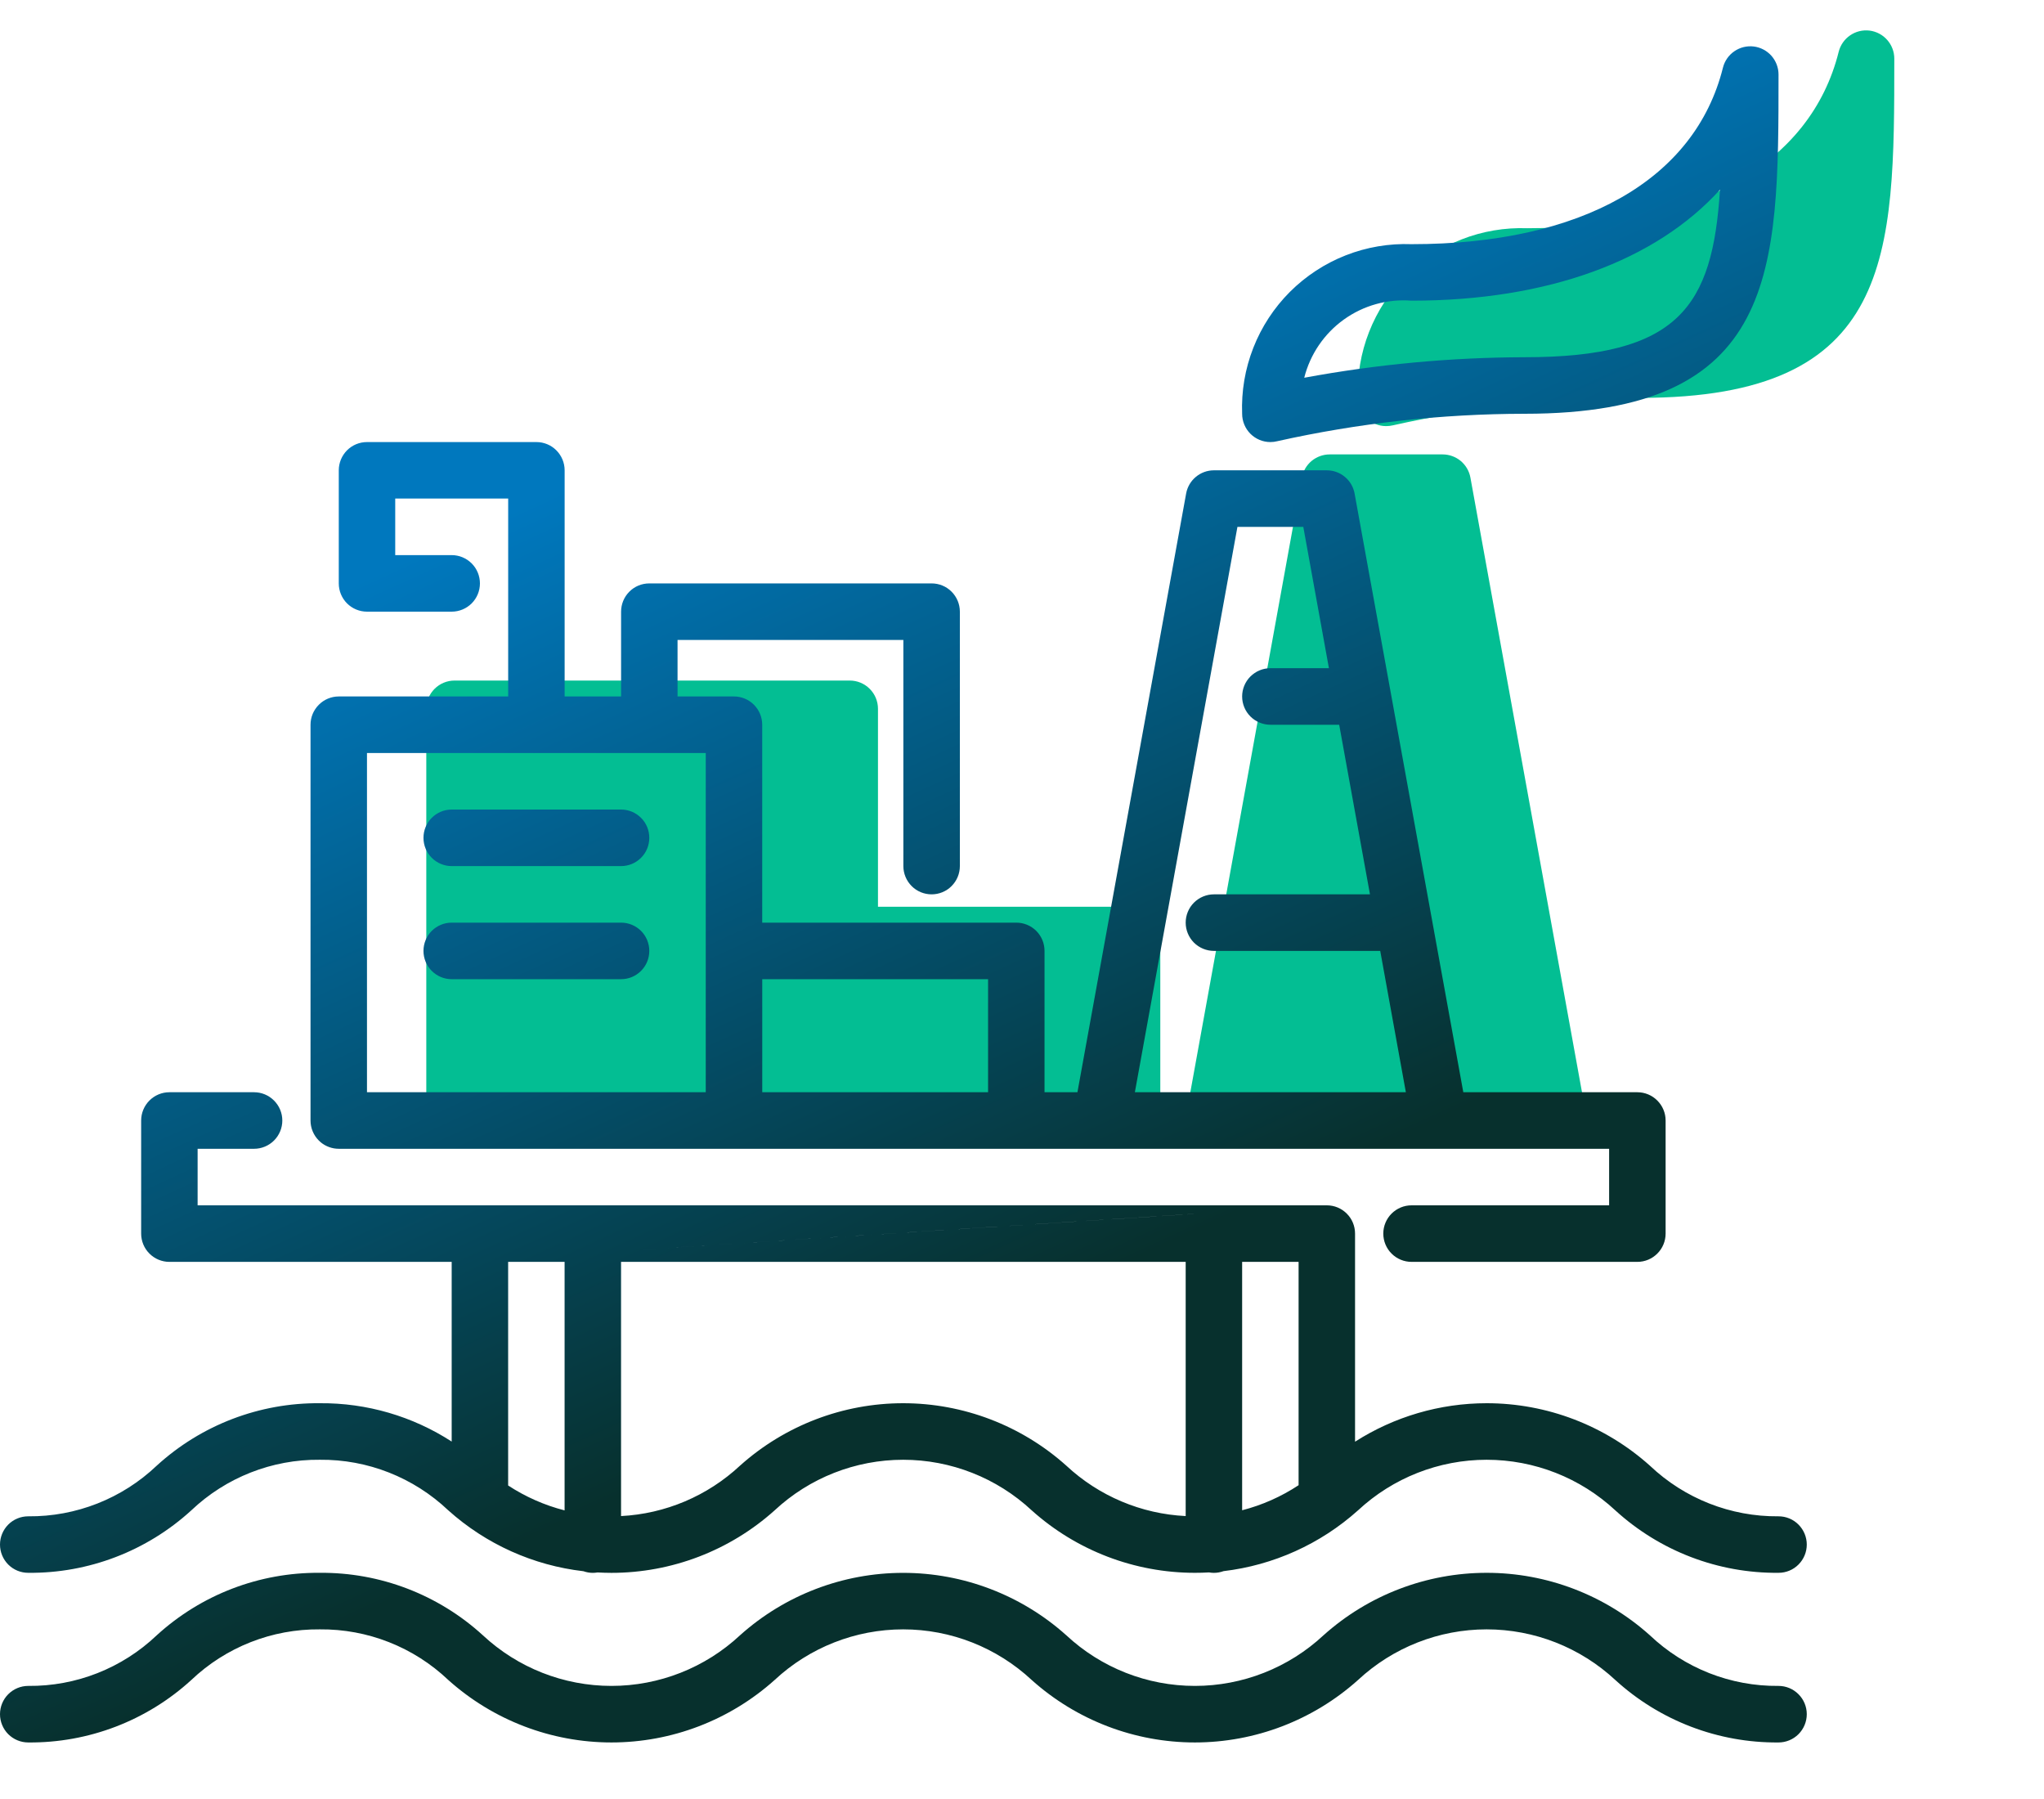
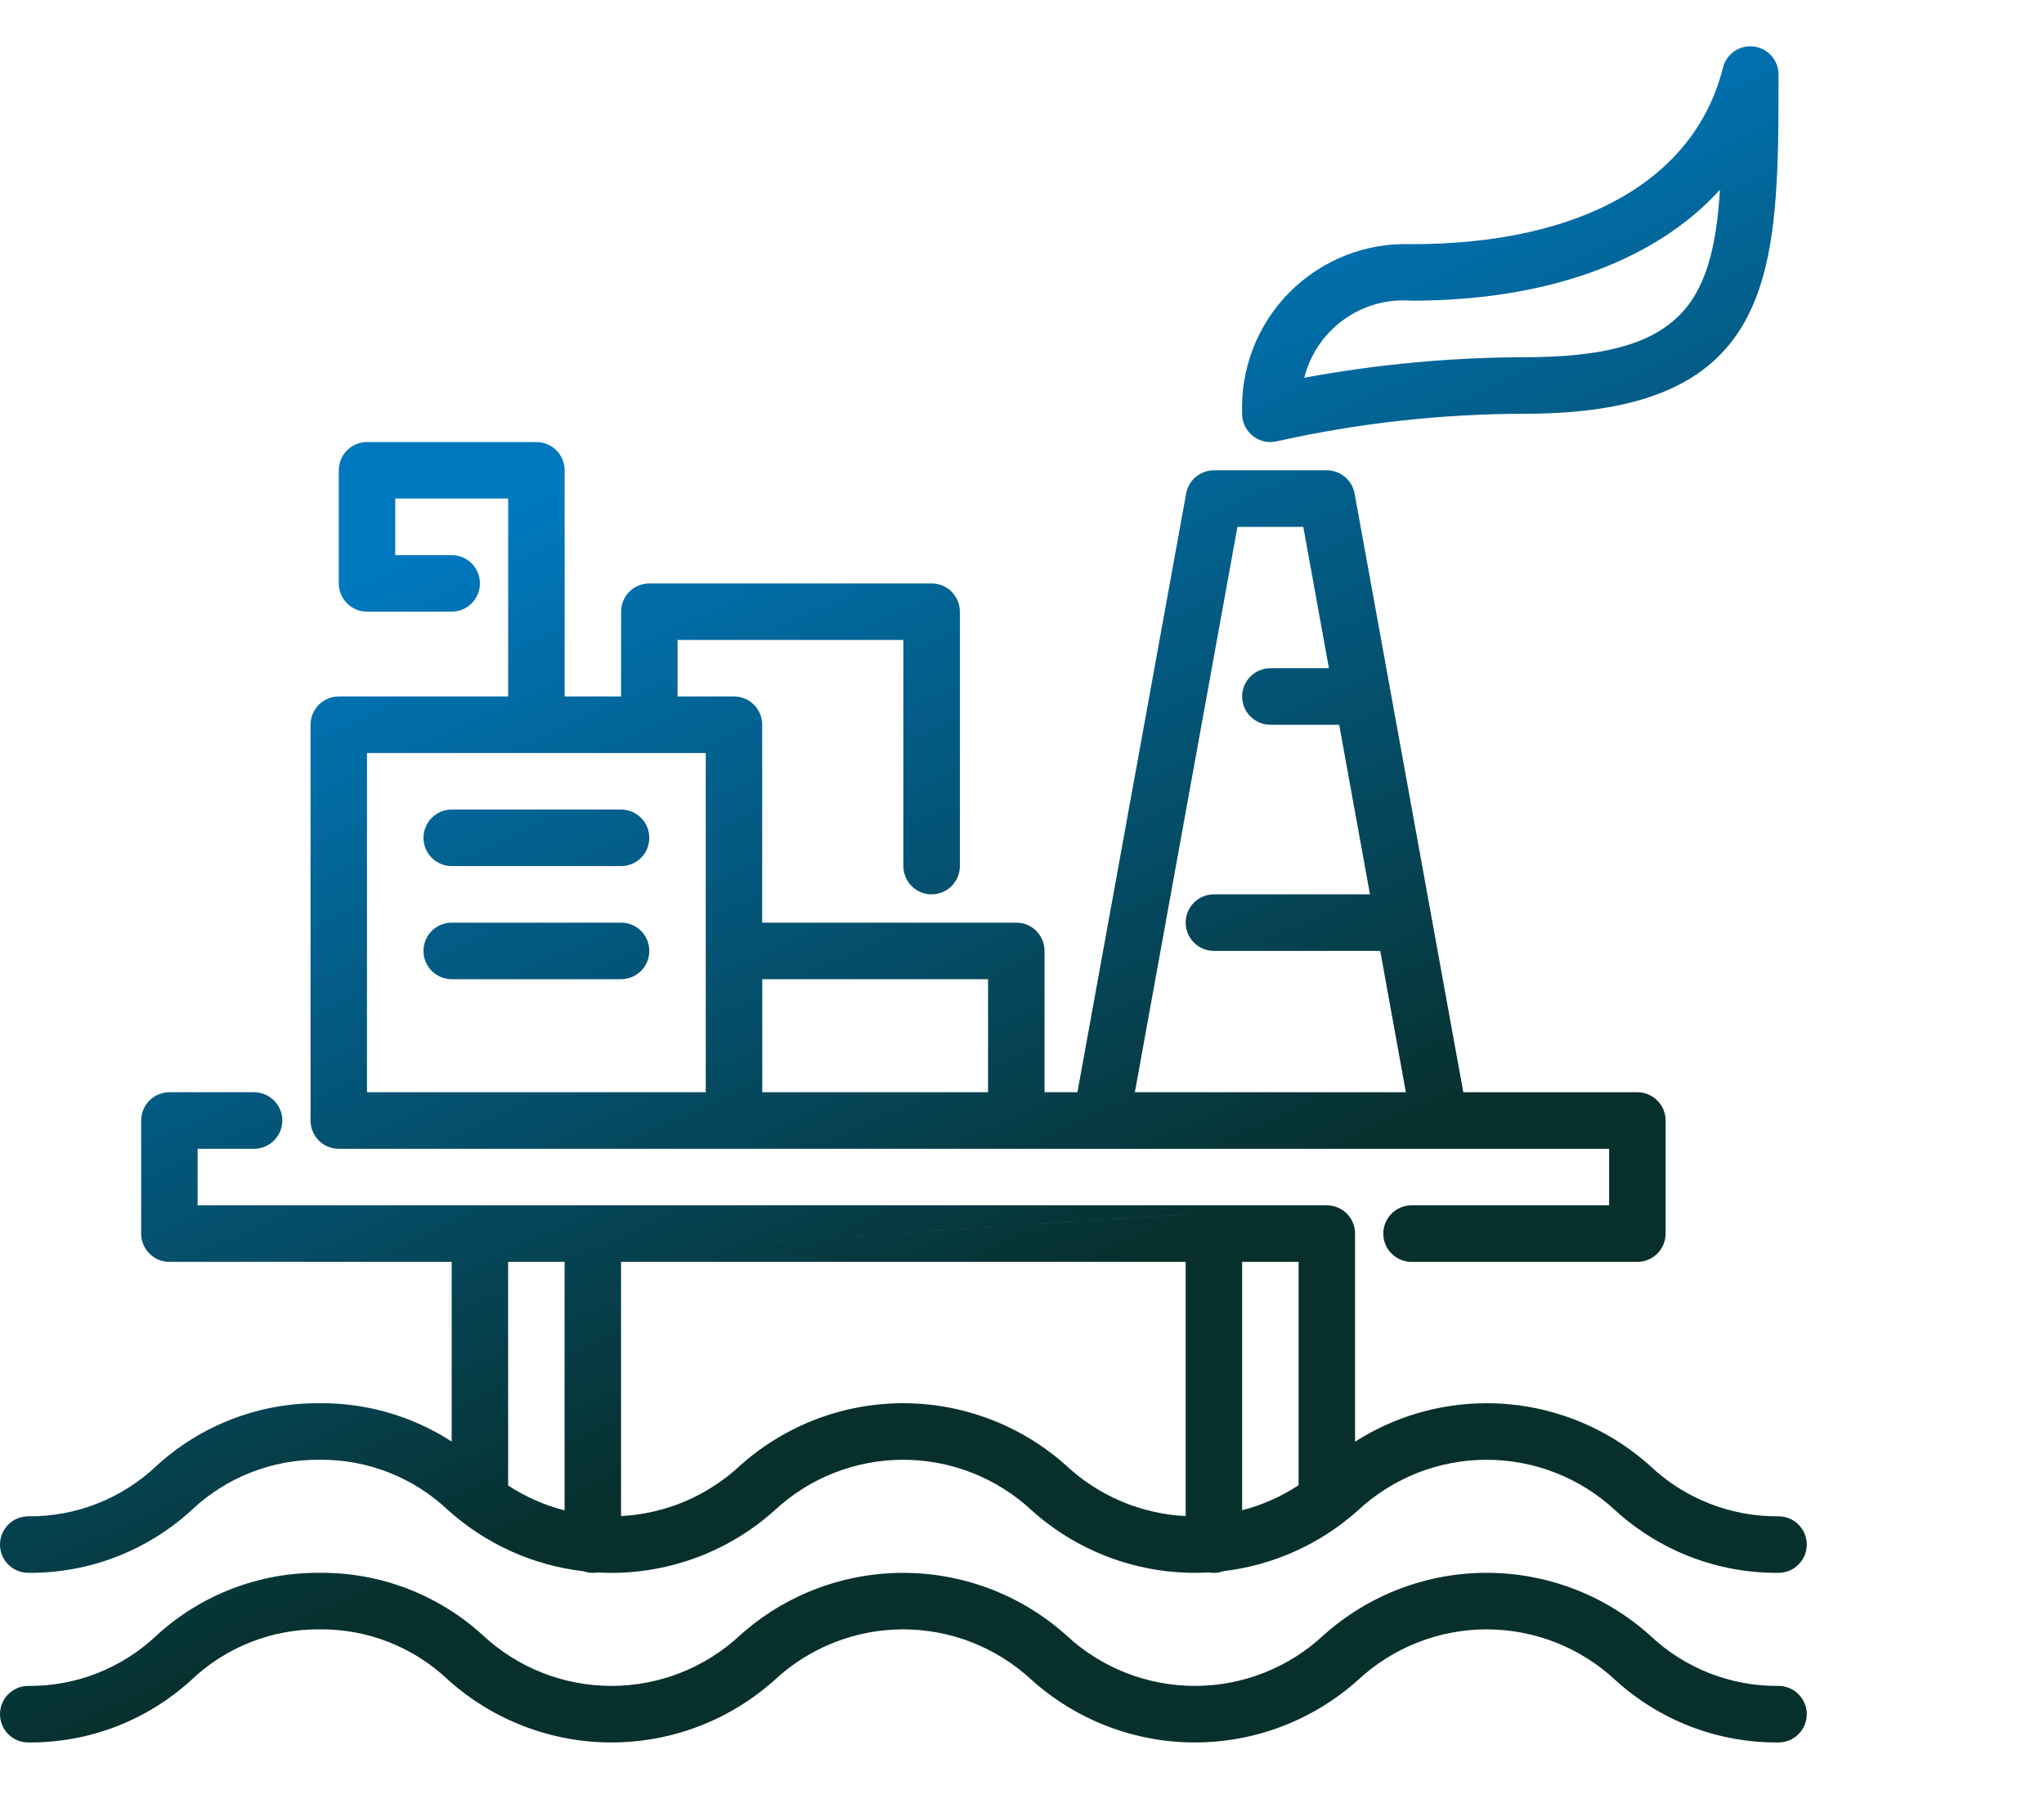
<svg xmlns="http://www.w3.org/2000/svg" width="50" height="44" viewBox="0 0 50 44" fill="none">
-   <path fill-rule="evenodd" clip-rule="evenodd" d="M33.419 10.22C33.549 10.35 33.725 10.422 33.908 10.422C33.964 10.422 34.021 10.415 34.076 10.402C36.061 9.958 38.089 9.733 40.123 9.731C46.338 9.731 46.338 6.251 46.338 1.434C46.338 1.265 46.276 1.102 46.164 0.976C46.053 0.85 45.899 0.769 45.732 0.748C45.565 0.728 45.396 0.769 45.257 0.865C45.118 0.96 45.019 1.103 44.978 1.266C44.293 4.009 41.517 5.582 37.361 5.582C36.811 5.562 36.263 5.655 35.751 5.856C35.239 6.057 34.773 6.362 34.384 6.751C33.995 7.141 33.691 7.606 33.49 8.119C33.289 8.632 33.196 9.181 33.217 9.731C33.217 9.914 33.29 10.09 33.419 10.22ZM29.765 27.708H38.051C38.153 27.708 38.252 27.686 38.344 27.643C38.436 27.6 38.517 27.537 38.582 27.46C38.647 27.382 38.693 27.291 38.719 27.193C38.745 27.095 38.749 26.992 38.731 26.893L35.969 11.681C35.94 11.522 35.856 11.378 35.732 11.274C35.607 11.171 35.451 11.114 35.289 11.114H32.527C32.365 11.114 32.209 11.171 32.084 11.274C31.96 11.378 31.876 11.522 31.847 11.681L29.085 26.893C29.067 26.992 29.071 27.095 29.097 27.193C29.122 27.291 29.169 27.382 29.234 27.46C29.299 27.537 29.38 27.6 29.472 27.643C29.563 27.686 29.663 27.708 29.765 27.708ZM20.787 27.708H27.693C27.876 27.708 28.052 27.635 28.181 27.506C28.311 27.376 28.383 27.2 28.383 27.017V22.868C28.383 22.685 28.311 22.509 28.181 22.379C28.052 22.25 27.876 22.177 27.693 22.177H21.477V17.337C21.477 17.153 21.405 16.977 21.275 16.848C21.146 16.718 20.97 16.645 20.787 16.645H11.119C10.936 16.645 10.76 16.718 10.63 16.848C10.501 16.977 10.428 17.153 10.428 17.337V27.017C10.428 27.2 10.501 27.376 10.63 27.506C10.76 27.635 10.936 27.708 11.119 27.708H20.78L20.787 27.708Z" fill="#03BE93" />
  <path fill-rule="evenodd" clip-rule="evenodd" d="M12.431 17.034V12.194H9.668V13.577H11.049C11.232 13.577 11.408 13.65 11.538 13.78C11.667 13.909 11.74 14.085 11.74 14.269C11.74 14.452 11.667 14.628 11.538 14.758C11.408 14.887 11.232 14.96 11.049 14.96H8.978C8.794 14.96 8.619 14.887 8.489 14.758C8.36 14.628 8.287 14.452 8.287 14.269V11.503C8.287 11.32 8.36 11.144 8.489 11.014C8.619 10.884 8.794 10.812 8.978 10.812H13.121C13.304 10.812 13.48 10.884 13.609 11.014C13.739 11.144 13.812 11.32 13.812 11.503V17.034H15.193V14.96C15.193 14.777 15.265 14.601 15.395 14.471C15.524 14.341 15.7 14.269 15.883 14.269H22.789C22.972 14.269 23.148 14.341 23.277 14.471C23.407 14.601 23.48 14.777 23.48 14.96V21.183C23.48 21.366 23.407 21.542 23.277 21.672C23.148 21.802 22.972 21.874 22.789 21.874C22.606 21.874 22.43 21.802 22.301 21.672C22.171 21.542 22.098 21.366 22.098 21.183V15.652H16.574V17.034H17.955C18.138 17.034 18.314 17.107 18.443 17.237C18.573 17.367 18.645 17.542 18.645 17.726V22.566H24.861C25.044 22.566 25.22 22.639 25.349 22.768C25.479 22.898 25.551 23.074 25.551 23.257V26.714H26.356L29.015 12.071C29.044 11.911 29.128 11.767 29.252 11.664C29.376 11.56 29.533 11.503 29.694 11.503H32.457C32.618 11.503 32.775 11.56 32.899 11.664C33.023 11.767 33.107 11.911 33.136 12.071L35.795 26.714H40.053C40.236 26.714 40.412 26.787 40.541 26.917C40.671 27.047 40.744 27.222 40.744 27.406V30.171C40.744 30.355 40.671 30.531 40.541 30.66C40.412 30.79 40.236 30.863 40.053 30.863H34.529C34.345 30.863 34.17 30.79 34.04 30.66C33.911 30.531 33.838 30.355 33.838 30.171C33.838 29.988 33.911 29.812 34.04 29.683C34.17 29.553 34.345 29.48 34.529 29.48H39.362V28.097H35.227L35.219 28.097H26.932L26.924 28.097H17.955H8.287C8.127 28.097 7.972 28.041 7.849 27.941C7.832 27.926 7.815 27.911 7.799 27.895C7.669 27.765 7.596 27.589 7.596 27.406V17.726C7.596 17.542 7.669 17.367 7.799 17.237C7.928 17.107 8.104 17.034 8.287 17.034H12.431ZM10.561 20.98C10.691 21.11 10.866 21.183 11.049 21.183H15.193C15.376 21.183 15.552 21.11 15.681 20.98C15.811 20.851 15.883 20.675 15.883 20.491C15.883 20.308 15.811 20.132 15.681 20.003C15.552 19.873 15.376 19.8 15.193 19.8H11.049C10.866 19.8 10.691 19.873 10.561 20.003C10.431 20.132 10.359 20.308 10.359 20.491C10.359 20.675 10.431 20.851 10.561 20.98ZM10.561 23.746C10.691 23.876 10.866 23.949 11.049 23.949H15.193C15.376 23.949 15.552 23.876 15.681 23.746C15.811 23.616 15.883 23.441 15.883 23.257C15.883 23.074 15.811 22.898 15.681 22.768C15.552 22.639 15.376 22.566 15.193 22.566H11.049C10.866 22.566 10.691 22.639 10.561 22.768C10.431 22.898 10.359 23.074 10.359 23.257C10.359 23.441 10.431 23.616 10.561 23.746ZM30.587 10.609C30.717 10.739 30.893 10.812 31.076 10.812C31.132 10.812 31.189 10.805 31.244 10.791C33.229 10.348 35.257 10.123 37.291 10.12C43.506 10.12 43.506 6.64 43.506 1.823C43.506 1.654 43.444 1.492 43.333 1.365C43.221 1.239 43.067 1.158 42.9 1.137C42.733 1.117 42.564 1.158 42.425 1.254C42.286 1.349 42.187 1.492 42.146 1.656C41.461 4.399 38.685 5.972 34.529 5.972C33.979 5.951 33.431 6.044 32.919 6.245C32.407 6.446 31.942 6.751 31.552 7.14C31.163 7.53 30.859 7.995 30.658 8.508C30.457 9.021 30.364 9.57 30.385 10.12C30.385 10.303 30.458 10.479 30.587 10.609ZM34.529 7.354C37.861 7.354 40.5 6.375 42.074 4.64C41.892 7.505 41.063 8.737 37.291 8.737C35.484 8.742 33.681 8.91 31.904 9.239C32.049 8.665 32.392 8.161 32.872 7.816C33.352 7.471 33.939 7.307 34.529 7.354ZM14.502 38.469C14.423 38.469 14.345 38.455 14.272 38.429C13.049 38.288 11.893 37.771 10.967 36.941C10.119 36.136 8.992 35.691 7.823 35.703C6.654 35.691 5.527 36.136 4.679 36.941C3.59 37.936 2.165 38.482 0.691 38.468C0.507 38.468 0.332 38.396 0.202 38.266C0.073 38.136 0 37.961 0 37.777C0 37.594 0.073 37.418 0.202 37.288C0.332 37.158 0.507 37.086 0.691 37.086C1.859 37.097 2.987 36.653 3.834 35.847C4.923 34.852 6.348 34.307 7.823 34.32C8.974 34.31 10.095 34.64 11.049 35.258V30.863H4.143C3.96 30.863 3.785 30.79 3.655 30.66C3.526 30.531 3.453 30.355 3.453 30.171V27.406C3.453 27.222 3.526 27.047 3.655 26.917C3.785 26.787 3.96 26.714 4.143 26.714H6.215C6.398 26.714 6.574 26.787 6.703 26.917C6.833 27.047 6.906 27.222 6.906 27.406C6.906 27.589 6.833 27.765 6.703 27.895C6.574 28.024 6.398 28.097 6.215 28.097H4.834V29.48H11.737L11.74 29.48L11.742 29.48H32.455L30.125 29.631L30.125 29.631L32.457 29.48C32.64 29.48 32.816 29.553 32.945 29.683C33.075 29.812 33.147 29.988 33.147 30.171V35.261C34.103 34.65 35.219 34.32 36.367 34.32C37.84 34.32 39.261 34.864 40.359 35.847C41.208 36.653 42.336 37.097 43.506 37.086C43.689 37.086 43.865 37.158 43.994 37.288C44.124 37.418 44.197 37.594 44.197 37.777C44.197 37.961 44.124 38.136 43.994 38.266C43.865 38.396 43.689 38.468 43.506 38.468C42.03 38.482 40.604 37.936 39.514 36.941C38.658 36.145 37.534 35.703 36.366 35.703C35.199 35.703 34.074 36.145 33.219 36.941C32.297 37.767 31.147 38.283 29.93 38.427C29.855 38.454 29.775 38.469 29.694 38.469C29.654 38.469 29.615 38.465 29.576 38.458C29.461 38.465 29.345 38.468 29.228 38.468C27.756 38.468 26.335 37.925 25.238 36.941C24.383 36.145 23.26 35.703 22.093 35.703C20.926 35.703 19.802 36.145 18.948 36.941C17.851 37.925 16.43 38.469 14.957 38.469C14.844 38.469 14.73 38.465 14.617 38.459C14.579 38.465 14.541 38.469 14.502 38.469ZM18.102 35.847C17.305 36.59 16.274 37.025 15.192 37.08V30.863H29.004V37.08C27.918 37.027 26.883 36.592 26.084 35.847C24.986 34.864 23.565 34.32 22.093 34.32C20.62 34.32 19.199 34.864 18.102 35.847ZM29.198 29.691L15.192 30.595L29.198 29.69L29.198 29.691ZM30.385 36.938V30.863H31.766V36.325C31.342 36.605 30.875 36.812 30.385 36.938ZM13.811 30.863V36.941C13.322 36.816 12.855 36.61 12.43 36.332V30.863H13.811ZM17.264 26.714H8.977V18.417H17.264V26.714ZM27.761 26.714H34.39L33.763 23.257H29.695C29.512 23.257 29.336 23.184 29.206 23.055C29.077 22.925 29.004 22.749 29.004 22.566C29.004 22.382 29.077 22.206 29.206 22.077C29.336 21.947 29.512 21.874 29.695 21.874H33.512L32.759 17.726H31.076C30.893 17.726 30.717 17.653 30.587 17.523C30.458 17.394 30.385 17.218 30.385 17.034C30.385 16.851 30.458 16.675 30.587 16.546C30.717 16.416 30.893 16.343 31.076 16.343H32.508L31.881 12.886H30.27L27.761 26.714ZM39.514 41.09C40.604 42.085 42.03 42.63 43.506 42.617C43.689 42.617 43.865 42.544 43.994 42.415C44.124 42.285 44.197 42.109 44.197 41.926C44.197 41.742 44.124 41.566 43.994 41.437C43.865 41.307 43.689 41.234 43.506 41.234C42.336 41.246 41.208 40.802 40.359 39.996C39.261 39.012 37.84 38.468 36.367 38.468C34.894 38.468 33.472 39.012 32.375 39.996C31.52 40.792 30.396 41.234 29.229 41.234C28.062 41.234 26.938 40.792 26.084 39.996C24.986 39.012 23.565 38.469 22.093 38.469C20.62 38.469 19.199 39.012 18.102 39.996C17.248 40.792 16.124 41.234 14.957 41.234C13.79 41.234 12.666 40.792 11.812 39.996C10.723 39.001 9.297 38.455 7.823 38.468C6.348 38.455 4.923 39.001 3.834 39.996C2.987 40.802 1.859 41.246 0.691 41.234C0.507 41.234 0.332 41.307 0.202 41.437C0.073 41.566 0 41.742 0 41.926C0 42.109 0.073 42.285 0.202 42.415C0.332 42.544 0.507 42.617 0.691 42.617C2.165 42.63 3.59 42.085 4.679 41.09C5.527 40.284 6.654 39.84 7.823 39.851C8.992 39.84 10.119 40.284 10.967 41.09C12.064 42.073 13.485 42.617 14.957 42.617C16.43 42.617 17.851 42.073 18.948 41.09C19.802 40.294 20.926 39.851 22.093 39.851C23.26 39.851 24.383 40.294 25.238 41.09C26.335 42.073 27.756 42.617 29.228 42.617C30.701 42.617 32.122 42.073 33.219 41.09C34.074 40.294 35.199 39.851 36.366 39.851C37.534 39.851 38.658 40.294 39.514 41.09ZM24.17 26.714H18.646V23.949H24.17V26.714Z" fill="url(#paint0_linear_701_2674)" />
  <defs>
    <linearGradient id="paint0_linear_701_2674" x1="43.704" y1="23.479" x2="34.091" y2="2.574" gradientUnits="userSpaceOnUse">
      <stop stop-color="#07302D" />
      <stop offset="1" stop-color="#0078BE" />
    </linearGradient>
  </defs>
</svg>